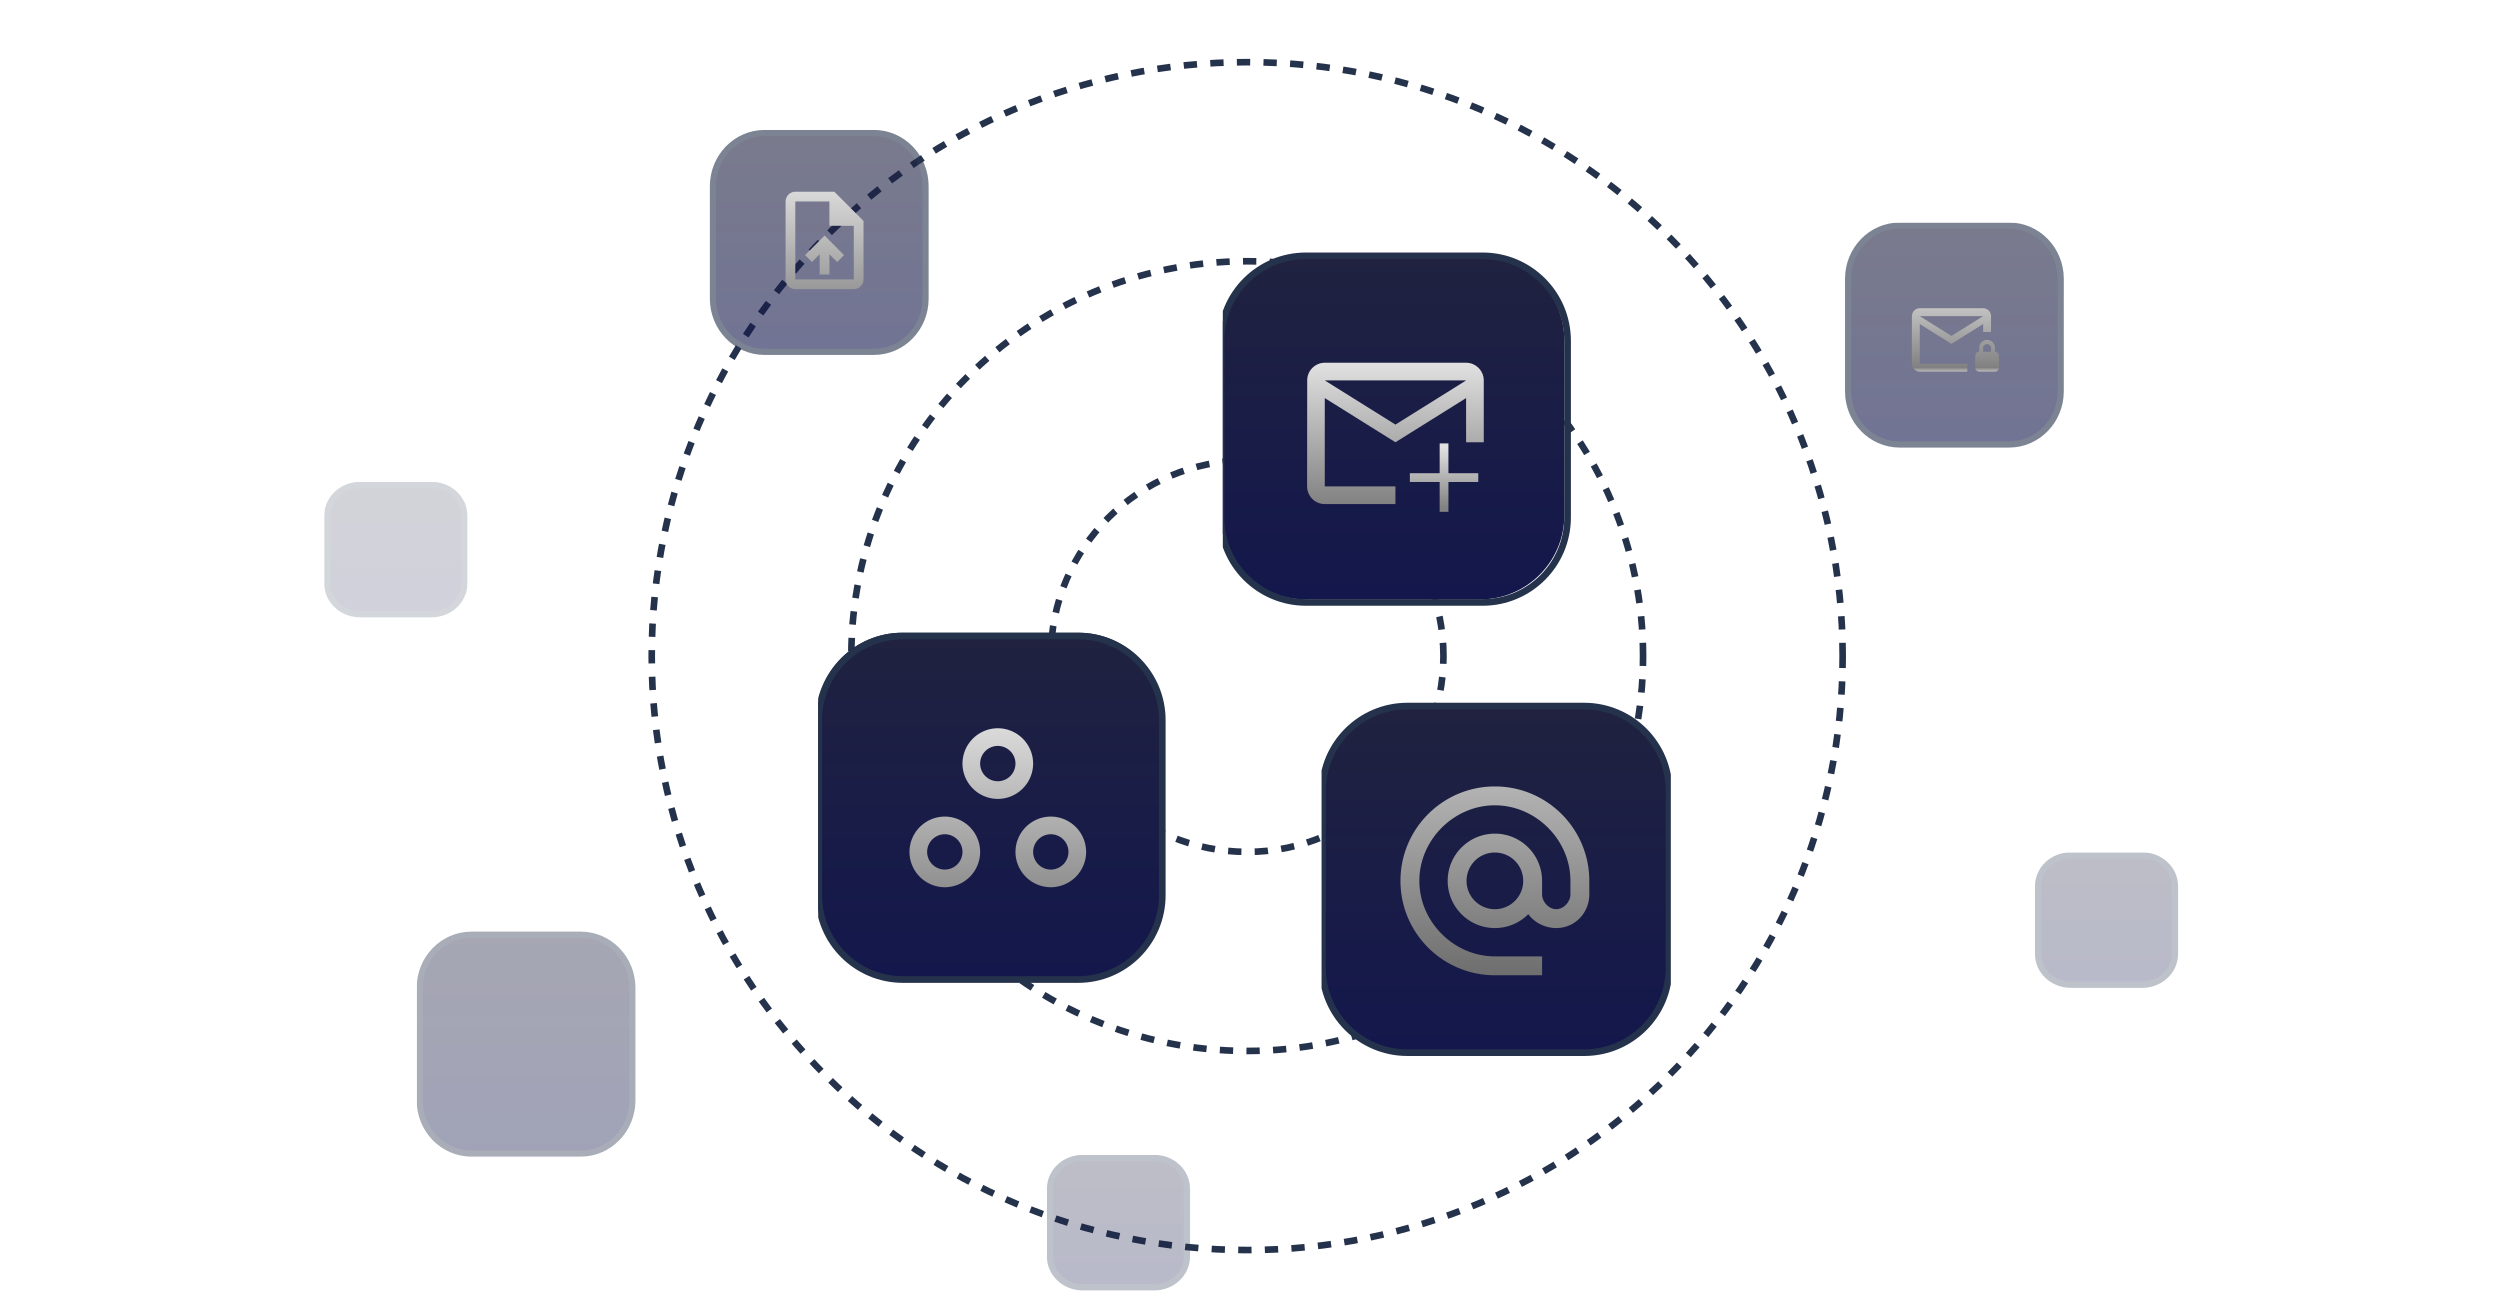
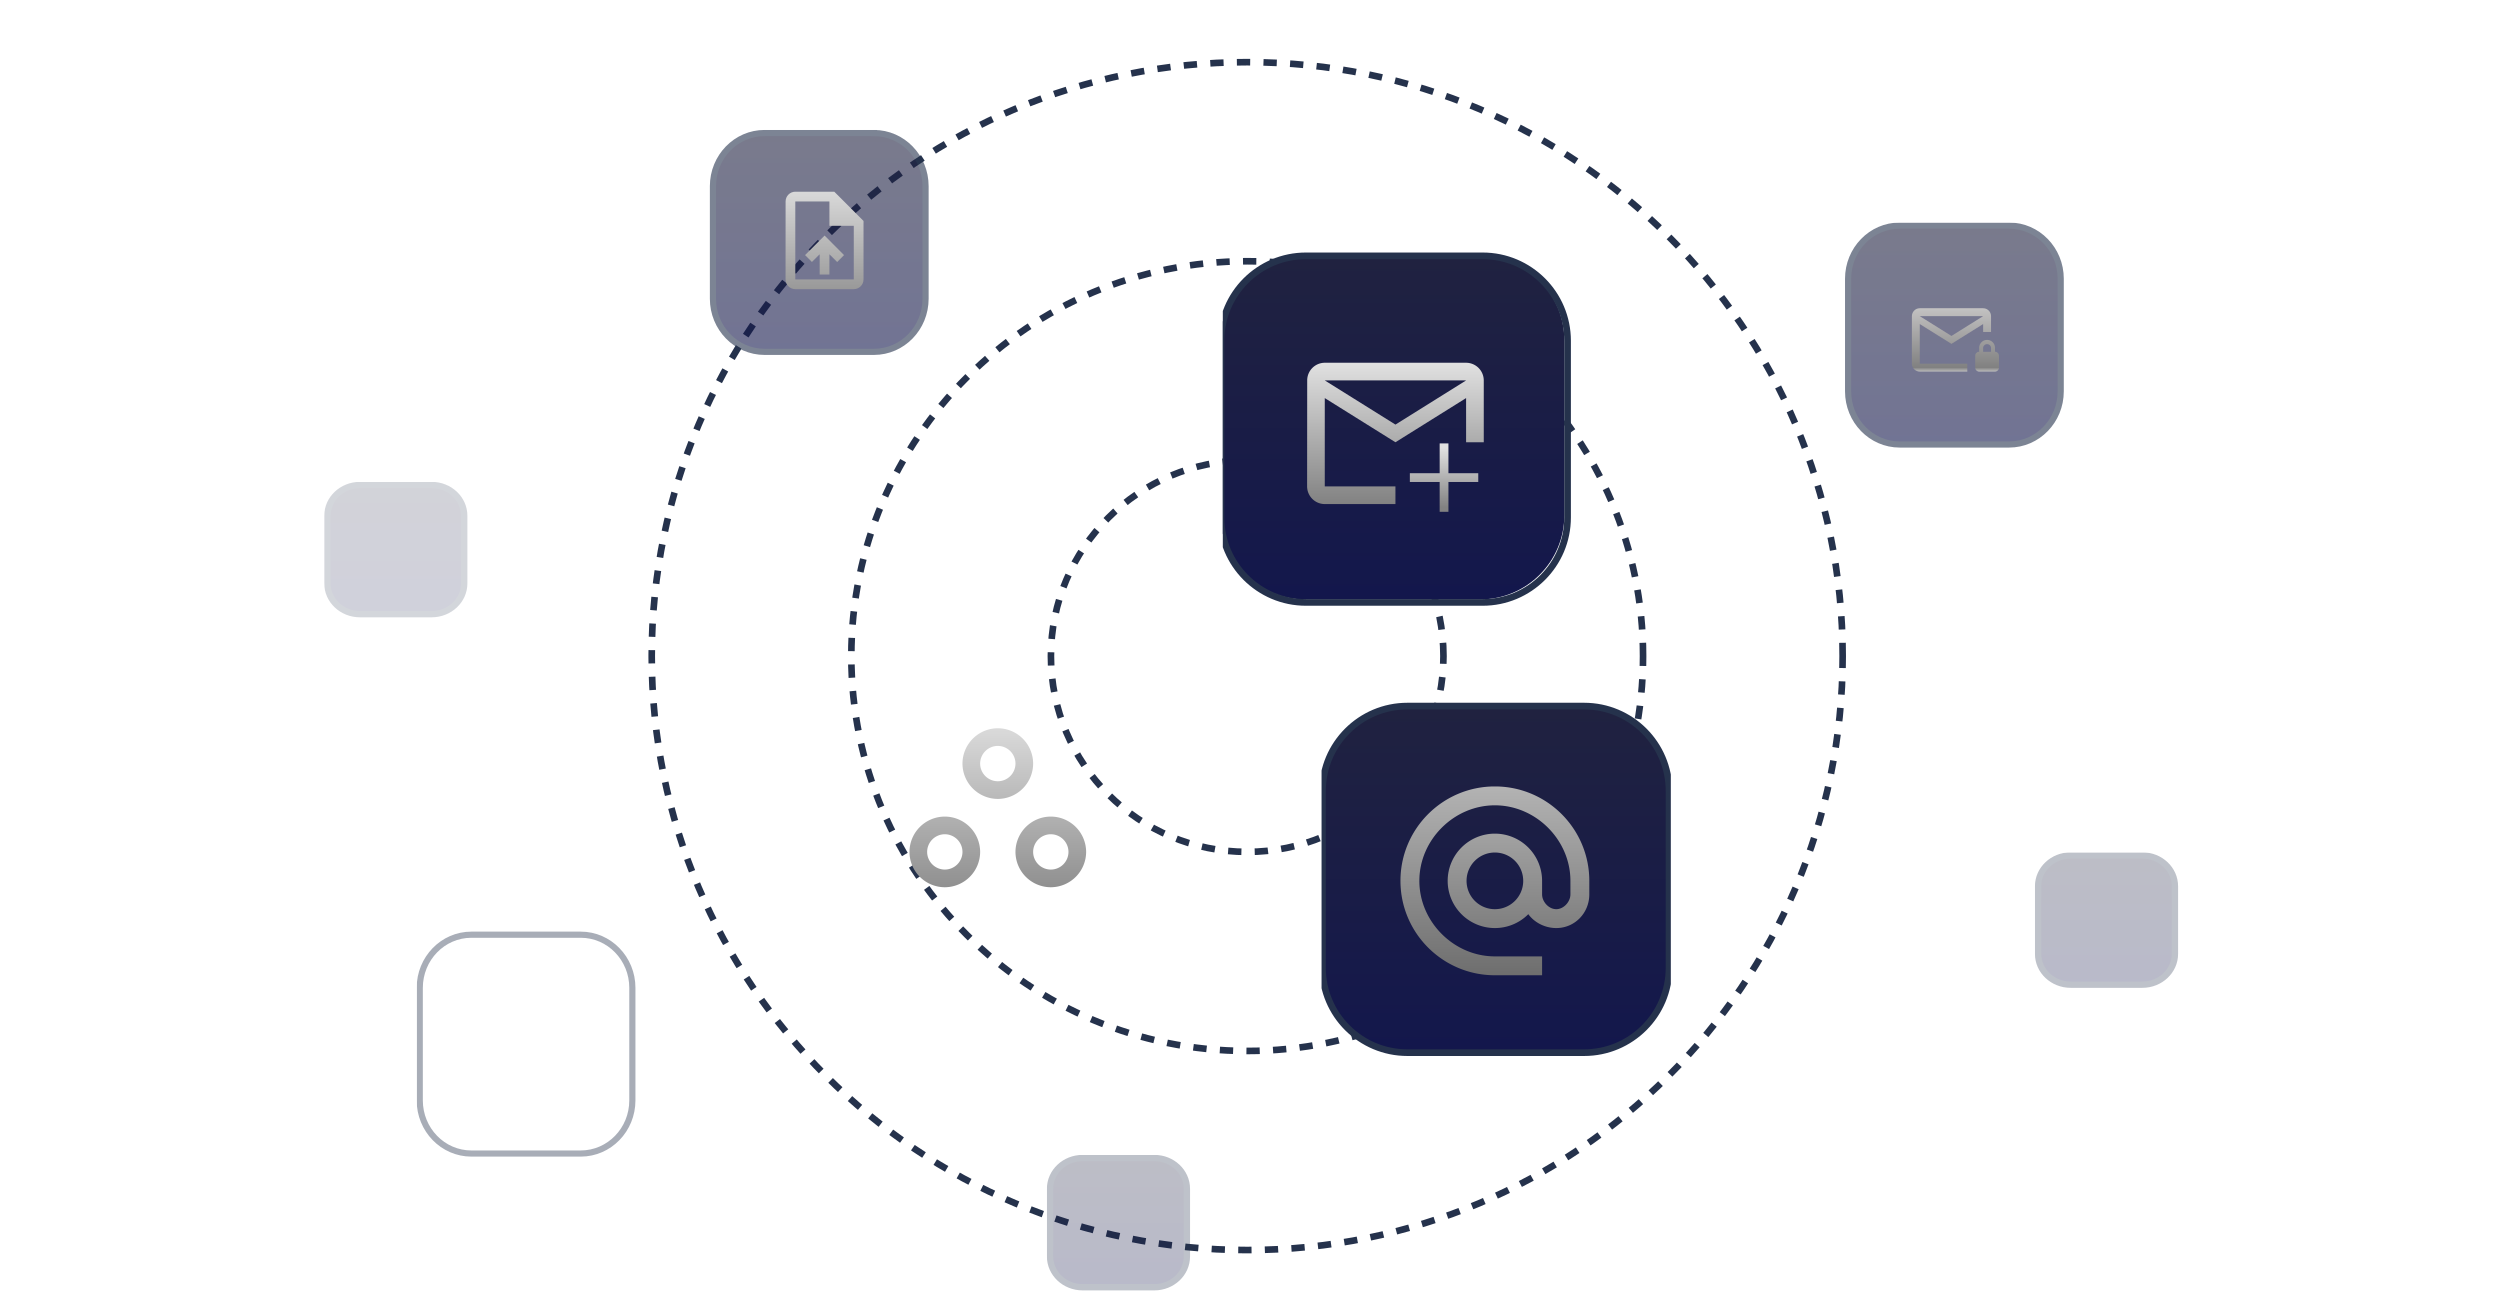
<svg xmlns="http://www.w3.org/2000/svg" width="342" height="180" fill="none">
  <g clip-path="url(#a)">
    <g clip-path="url(#b)">
      <g stroke="#25324C" stroke-dasharray="1.82 1.82" stroke-width=".909" clip-path="url(#c)">
        <path d="M197.465 89.756c0-14.791-12.021-26.781-26.849-26.781-14.829 0-26.85 11.99-26.85 26.78 0 14.791 12.021 26.782 26.85 26.782 14.828 0 26.849-11.991 26.849-26.781Z" />
        <path d="M224.771 89.754c0-29.832-24.246-54.016-54.155-54.016-29.909 0-54.155 24.184-54.155 54.016 0 29.833 24.246 54.016 54.155 54.016 29.909 0 54.155-24.183 54.155-54.016Z" />
        <path d="M252.076 89.755c0-44.874-36.471-81.251-81.46-81.251s-81.46 36.377-81.46 81.251 36.471 81.251 81.46 81.251 81.46-36.377 81.46-81.251Z" />
      </g>
    </g>
    <g clip-path="url(#d)">
      <g clip-path="url(#e)">
        <g clip-path="url(#f)">
          <path fill="url(#g)" d="M202.476 35h-23.952C172.159 35 167 40.16 167 46.524v23.952C167 76.841 172.159 82 178.524 82h23.952C208.841 82 214 76.84 214 70.476V46.524C214 40.16 208.841 35 202.476 35Z" />
          <path stroke="#25324C" stroke-width=".911" d="M202.819 35h-24.163c-6.42 0-11.625 5.205-11.625 11.625v24.162c0 6.421 5.205 11.626 11.625 11.626h24.163c6.42 0 11.625-5.205 11.625-11.626V46.625c0-6.42-5.205-11.625-11.625-11.625Z" />
        </g>
      </g>
    </g>
    <g clip-path="url(#h)">
      <g clip-path="url(#i)">
        <g clip-path="url(#j)">
          <path fill="url(#k)" d="M147.538 86.566h-24.163c-6.42 0-11.625 5.205-11.625 11.626v24.162c0 6.42 5.205 11.625 11.625 11.625h24.163c6.42 0 11.625-5.205 11.625-11.625V98.192c0-6.42-5.205-11.626-11.625-11.626Z" />
          <path stroke="#25324C" stroke-width=".911" d="M147.476 87h-23.952C117.159 87 112 92.16 112 98.524v23.952c0 6.365 5.159 11.524 11.524 11.524h23.952c6.365 0 11.524-5.159 11.524-11.524V98.524C159 92.159 153.841 87 147.476 87Z" />
        </g>
      </g>
    </g>
    <g clip-path="url(#l)">
      <g clip-path="url(#m)">
        <g clip-path="url(#n)">
-           <path fill="url(#o)" d="M216.702 96.592h-24.163c-6.42 0-11.625 5.205-11.625 11.625v24.162c0 6.421 5.205 11.626 11.625 11.626h24.163c6.42 0 11.625-5.205 11.625-11.626v-24.162c0-6.42-5.205-11.625-11.625-11.625Z" />
+           <path fill="url(#o)" d="M216.702 96.592h-24.163c-6.42 0-11.625 5.205-11.625 11.625v24.162c0 6.421 5.205 11.626 11.625 11.626h24.163c6.42 0 11.625-5.205 11.625-11.626v-24.162c0-6.42-5.205-11.625-11.625-11.625" />
          <path stroke="#25324C" stroke-width=".911" d="M216.702 96.592h-24.163c-6.42 0-11.625 5.205-11.625 11.625v24.162c0 6.421 5.205 11.626 11.625 11.626h24.163c6.42 0 11.625-5.205 11.625-11.626v-24.162c0-6.42-5.205-11.625-11.625-11.625Z" />
        </g>
      </g>
    </g>
    <g clip-path="url(#p)">
      <g clip-path="url(#q)" opacity=".2">
        <path fill="url(#r)" d="M59.05 66.35h-9.804c-2.461 0-4.457 1.883-4.457 4.206v9.253c0 2.323 1.996 4.207 4.457 4.207h9.803c2.462 0 4.458-1.884 4.458-4.207v-9.253c0-2.323-1.996-4.206-4.457-4.206Z" />
        <path stroke="#25324C" stroke-width=".865" d="M59.05 66.35h-9.804c-2.461 0-4.457 1.883-4.457 4.206v9.253c0 2.323 1.996 4.207 4.457 4.207h9.803c2.462 0 4.458-1.884 4.458-4.207v-9.253c0-2.323-1.996-4.206-4.457-4.206Z" />
      </g>
    </g>
    <g clip-path="url(#s)">
      <g clip-path="url(#t)" opacity=".3">
        <path fill="url(#u)" d="M157.909 158.42h-9.803c-2.462 0-4.458 1.884-4.458 4.209v9.257c0 2.325 1.996 4.209 4.458 4.209h9.803c2.462 0 4.457-1.884 4.457-4.209v-9.257c0-2.325-1.995-4.209-4.457-4.209Z" />
        <path stroke="#25324C" stroke-width=".865" d="M157.909 158.42h-9.803c-2.462 0-4.458 1.884-4.458 4.209v9.257c0 2.325 1.996 4.209 4.458 4.209h9.803c2.462 0 4.457-1.884 4.457-4.209v-9.257c0-2.325-1.995-4.209-4.457-4.209Z" />
      </g>
    </g>
    <g clip-path="url(#v)">
      <g clip-path="url(#w)" opacity=".3">
        <path fill="url(#x)" d="M293.073 117.029h-9.803c-2.462 0-4.458 1.885-4.458 4.209v9.258c0 2.324 1.996 4.208 4.458 4.208h9.803c2.462 0 4.457-1.884 4.457-4.208v-9.258c0-2.324-1.995-4.209-4.457-4.209Z" />
        <path stroke="#25324C" stroke-width=".865" d="M293.073 117.029h-9.803c-2.462 0-4.458 1.885-4.458 4.209v9.258c0 2.324 1.996 4.208 4.458 4.208h9.803c2.462 0 4.457-1.884 4.457-4.208v-9.258c0-2.324-1.995-4.209-4.457-4.209Z" />
      </g>
    </g>
    <g clip-path="url(#y)">
      <g clip-path="url(#z)" opacity=".6">
        <path fill="url(#A)" d="M274.842 30.861h-14.958c-3.901 0-7.064 3.257-7.064 7.274v15.4c0 4.017 3.163 7.273 7.064 7.273h14.958c3.901 0 7.064-3.256 7.064-7.273v-15.4c0-4.017-3.163-7.274-7.064-7.274Z" />
        <path stroke="#25324C" stroke-width=".842" d="M274.842 30.861h-14.958c-3.901 0-7.064 3.257-7.064 7.274v15.4c0 4.017 3.163 7.273 7.064 7.273h14.958c3.901 0 7.064-3.256 7.064-7.273v-15.4c0-4.017-3.163-7.274-7.064-7.274Z" />
      </g>
    </g>
    <g clip-path="url(#B)">
      <g clip-path="url(#C)" opacity=".4">
-         <path fill="url(#D)" d="M79.443 127.867H64.486c-3.902 0-7.064 3.255-7.064 7.271v15.396c0 4.015 3.163 7.27 7.064 7.27h14.957c3.901 0 7.064-3.255 7.064-7.27v-15.396c0-4.016-3.163-7.271-7.064-7.271Z" />
        <path stroke="#25324C" stroke-width=".842" d="M79.443 127.867H64.486c-3.902 0-7.064 3.255-7.064 7.271v15.396c0 4.015 3.163 7.27 7.064 7.27h14.957c3.901 0 7.064-3.255 7.064-7.27v-15.396c0-4.016-3.163-7.271-7.064-7.271Z" />
      </g>
    </g>
    <g clip-path="url(#E)">
      <g clip-path="url(#F)" opacity=".6">
        <path fill="url(#G)" d="M119.553 18.197h-14.958c-3.901 0-7.064 3.256-7.064 7.271v15.396c0 4.015 3.163 7.27 7.064 7.27h14.958c3.901 0 7.063-3.255 7.063-7.27V25.468c0-4.015-3.162-7.27-7.063-7.27Z" />
        <path stroke="#25324C" stroke-width=".842" d="M119.553 18.197h-14.958c-3.901 0-7.064 3.256-7.064 7.271v15.396c0 4.015 3.163 7.27 7.064 7.27h14.958c3.901 0 7.063-3.255 7.063-7.27V25.468c0-4.015-3.162-7.27-7.063-7.27Z" />
      </g>
    </g>
  </g>
  <path fill="url(#H)" d="M129.25 114.125a2.425 2.425 0 0 1 2.417 2.417 2.424 2.424 0 0 1-2.417 2.416 2.424 2.424 0 0 1-2.417-2.416 2.425 2.425 0 0 1 2.417-2.417Zm0-2.417a4.848 4.848 0 0 0-4.833 4.834 4.847 4.847 0 0 0 4.833 4.833 4.847 4.847 0 0 0 4.833-4.833 4.848 4.848 0 0 0-4.833-4.834Zm7.25-9.666a2.424 2.424 0 0 1 2.417 2.416 2.424 2.424 0 0 1-2.417 2.417 2.424 2.424 0 0 1-2.417-2.417 2.424 2.424 0 0 1 2.417-2.416Zm0-2.417a4.847 4.847 0 0 0-4.833 4.833 4.848 4.848 0 0 0 4.833 4.834 4.848 4.848 0 0 0 4.833-4.834 4.847 4.847 0 0 0-4.833-4.833Zm7.25 14.5a2.425 2.425 0 0 1 2.417 2.417 2.424 2.424 0 0 1-2.417 2.416 2.424 2.424 0 0 1-2.417-2.416 2.425 2.425 0 0 1 2.417-2.417Zm0-2.417a4.848 4.848 0 0 0-4.833 4.834 4.847 4.847 0 0 0 4.833 4.833 4.847 4.847 0 0 0 4.833-4.833 4.848 4.848 0 0 0-4.833-4.834Z" />
  <path fill="url(#I)" d="M204.5 107.584c-7.13 0-12.917 5.787-12.917 12.917s5.787 12.916 12.917 12.916h6.458v-2.583H204.5c-5.606 0-10.333-4.728-10.333-10.333 0-5.606 4.727-10.334 10.333-10.334s10.333 4.728 10.333 10.334v1.847c0 1.02-.917 2.028-1.937 2.028-1.021 0-1.938-1.008-1.938-2.028v-1.847a6.461 6.461 0 0 0-6.458-6.459 6.461 6.461 0 0 0-6.458 6.459 6.46 6.46 0 0 0 6.458 6.458c1.782 0 3.41-.723 4.572-1.899.84 1.15 2.287 1.899 3.824 1.899 2.544 0 4.521-2.067 4.521-4.611v-1.847c0-7.13-5.787-12.917-12.917-12.917Zm0 16.792a3.87 3.87 0 0 1-3.875-3.875 3.87 3.87 0 0 1 3.875-3.875 3.87 3.87 0 0 1 3.875 3.875 3.87 3.87 0 0 1-3.875 3.875Z" />
  <path fill="url(#J)" d="M200.562 49.625h-19.333a2.413 2.413 0 0 0-2.404 2.417l-.013 14.5a2.424 2.424 0 0 0 2.417 2.416h9.667v-2.416h-9.667V54.458l9.667 6.042 9.666-6.042V60.5h2.417v-8.458a2.424 2.424 0 0 0-2.417-2.417Zm-9.666 8.458-9.667-6.041h19.333l-9.666 6.041Z" />
  <path stroke="url(#K)" stroke-linecap="square" stroke-width="1.2" d="M197.546 69.414v-8.156m-4.078 4.078h8.157" />
  <path fill="url(#L)" d="M114.13 26.225h-5.333c-.733 0-1.327.6-1.327 1.333l-.006 10.667c0 .733.593 1.333 1.326 1.333h8.007c.733 0 1.333-.6 1.333-1.333v-8l-4-4Zm2.667 12h-8V27.558h4.667v3.333h3.333v7.334Zm-6.667-3.327.94.94 1.06-1.053v2.773h1.334v-2.773l1.06 1.06.94-.947-2.66-2.673-2.674 2.673Z" />
  <path fill="url(#M)" d="m262.625 44.333 4.333 2.708 4.334-2.708v1.083h1.083v-2.167c0-.596-.487-1.083-1.083-1.083h-8.667c-.596 0-1.078.488-1.078 1.083l-.005 6.5c0 .596.487 1.084 1.083 1.084h6.5v-1.084h-6.5v-5.416Zm8.667-1.084-4.334 2.709-4.333-2.709h8.667Z" />
  <path fill="url(#N)" d="M272.917 48.124v-.541c0-.596-.488-1.084-1.084-1.084-.595 0-1.083.488-1.083 1.084v.541a.544.544 0 0 0-.542.542v1.625c0 .298.244.542.542.542h2.167a.543.543 0 0 0 .541-.542v-1.625a.543.543 0 0 0-.541-.542Zm-1.625 0v-.541a.543.543 0 0 1 1.083 0v.541h-1.083Z" />
  <defs>
    <clipPath id="a">
      <path fill="#fff" d="M0 2.14h341.32v175.72H0z" />
    </clipPath>
    <clipPath id="b">
      <path fill="#fff" d="M88.703 8.05h163.83v163.41H88.703z" />
    </clipPath>
    <clipPath id="c">
      <path fill="#fff" d="M88.703 8.05h163.83v163.41H88.703z" />
    </clipPath>
    <clipPath id="d">
      <path fill="#fff" d="M167.281 34.24h47.78v49.19h-47.78z" />
    </clipPath>
    <clipPath id="e">
      <path fill="#fff" d="M167.281 34.24h47.78v49.19h-47.78z" />
    </clipPath>
    <clipPath id="f">
      <path fill="#fff" d="M166.578 34.24h49.19v49.19h-49.19z" />
    </clipPath>
    <clipPath id="h">
      <path fill="#fff" d="M111.93 85.77h47.79v49.19h-47.79z" />
    </clipPath>
    <clipPath id="i">
      <path fill="#fff" d="M111.93 85.77h47.79v49.19h-47.79z" />
    </clipPath>
    <clipPath id="j">
-       <path fill="#fff" d="M111.227 85.77h49.19v49.19h-49.19z" />
-     </clipPath>
+       </clipPath>
    <clipPath id="l">
      <path fill="#fff" d="M180.789 95.91h47.78v49.19h-47.78z" />
    </clipPath>
    <clipPath id="m">
      <path fill="#fff" d="M180.789 95.91h47.78v49.19h-47.78z" />
    </clipPath>
    <clipPath id="n">
      <path fill="#fff" d="M180.086 95.91h49.19v49.19h-49.19z" />
    </clipPath>
    <clipPath id="p">
      <path fill="#fff" d="M44.344 65.93h20.47v19.32h-20.47z" />
    </clipPath>
    <clipPath id="q">
      <path fill="#fff" d="M44.344 65.93h20.47v19.32h-20.47z" />
    </clipPath>
    <clipPath id="s">
      <path fill="#fff" d="M143.203 158h20.47v19.33h-20.47z" />
    </clipPath>
    <clipPath id="t">
      <path fill="#fff" d="M143.203 158h20.47v19.33h-20.47z" />
    </clipPath>
    <clipPath id="v">
      <path fill="#fff" d="M278.367 116.609h20.47v19.33h-20.47z" />
    </clipPath>
    <clipPath id="w">
      <path fill="#fff" d="M278.367 116.609h20.47v19.33h-20.47z" />
    </clipPath>
    <clipPath id="y">
      <path fill="#fff" d="M252.18 30.441h30.72v31.63h-30.72z" />
    </clipPath>
    <clipPath id="z">
      <path fill="#fff" d="M252.18 30.441h30.72v31.63h-30.72z" />
    </clipPath>
    <clipPath id="B">
      <path fill="#fff" d="M57.008 126.74h30.72v31.62h-30.72z" />
    </clipPath>
    <clipPath id="C">
      <path fill="#fff" d="M57.008 126.74h30.72v31.62h-30.72z" />
    </clipPath>
    <clipPath id="E">
      <path fill="#fff" d="M96.727 17.77h30.72v31.62h-30.72z" />
    </clipPath>
    <clipPath id="F">
      <path fill="#fff" d="M96.727 17.77h30.72v31.62h-30.72z" />
    </clipPath>
    <linearGradient id="g" x1="190.5" x2="190.5" y1="35" y2="82" gradientUnits="userSpaceOnUse">
      <stop stop-color="#202240" />
      <stop offset="1" stop-color="#13174C" />
    </linearGradient>
    <linearGradient id="k" x1="135.456" x2="135.456" y1="86.566" y2="133.979" gradientUnits="userSpaceOnUse">
      <stop stop-color="#202240" />
      <stop offset="1" stop-color="#13174C" />
    </linearGradient>
    <linearGradient id="o" x1="204.62" x2="204.62" y1="96.592" y2="144.005" gradientUnits="userSpaceOnUse">
      <stop stop-color="#202240" />
      <stop offset="1" stop-color="#13174C" />
    </linearGradient>
    <linearGradient id="r" x1="54.148" x2="54.148" y1="66.35" y2="84.016" gradientUnits="userSpaceOnUse">
      <stop stop-color="#202240" />
      <stop offset="1" stop-color="#13174C" />
    </linearGradient>
    <linearGradient id="u" x1="153.007" x2="153.007" y1="158.42" y2="176.095" gradientUnits="userSpaceOnUse">
      <stop stop-color="#202240" />
      <stop offset="1" stop-color="#13174C" />
    </linearGradient>
    <linearGradient id="x" x1="288.171" x2="288.171" y1="117.029" y2="134.704" gradientUnits="userSpaceOnUse">
      <stop stop-color="#202240" />
      <stop offset="1" stop-color="#13174C" />
    </linearGradient>
    <linearGradient id="A" x1="267.363" x2="267.363" y1="30.861" y2="60.808" gradientUnits="userSpaceOnUse">
      <stop stop-color="#202240" />
      <stop offset="1" stop-color="#13174C" />
    </linearGradient>
    <linearGradient id="D" x1="71.965" x2="71.965" y1="127.867" y2="157.804" gradientUnits="userSpaceOnUse">
      <stop stop-color="#202240" />
      <stop offset="1" stop-color="#13174C" />
    </linearGradient>
    <linearGradient id="G" x1="112.074" x2="112.074" y1="18.197" y2="48.135" gradientUnits="userSpaceOnUse">
      <stop stop-color="#202240" />
      <stop offset="1" stop-color="#13174C" />
    </linearGradient>
    <linearGradient id="H" x1="136.5" x2="136.5" y1="99.625" y2="121.375" gradientUnits="userSpaceOnUse">
      <stop stop-color="#DADADA" />
      <stop offset="1" stop-color="#909090" />
    </linearGradient>
    <linearGradient id="I" x1="204.5" x2="204.5" y1="107.584" y2="133.417" gradientUnits="userSpaceOnUse">
      <stop stop-color="#B3B3B3" />
      <stop offset="1" stop-color="#6E6E6E" />
    </linearGradient>
    <linearGradient id="J" x1="190.896" x2="190.896" y1="49.625" y2="68.958" gradientUnits="userSpaceOnUse">
      <stop stop-color="#E1E1E1" />
      <stop offset="1" stop-color="#828282" />
    </linearGradient>
    <linearGradient id="K" x1="197.546" x2="197.546" y1="61.258" y2="69.414" gradientUnits="userSpaceOnUse">
      <stop stop-color="#E1E1E1" />
      <stop offset="1" stop-color="#828282" />
    </linearGradient>
    <linearGradient id="L" x1="112.797" x2="112.797" y1="26.225" y2="39.558" gradientUnits="userSpaceOnUse">
      <stop stop-color="#D9D9D9" />
      <stop offset="1" stop-color="#999" />
    </linearGradient>
    <linearGradient id="M" x1="267.5" x2="267.5" y1="42.166" y2="50.833" gradientUnits="userSpaceOnUse">
      <stop stop-color="#C3C2C2" />
      <stop offset=".935" stop-color="#818181" />
      <stop offset="1" stop-color="#BBB" />
    </linearGradient>
    <linearGradient id="N" x1="267.5" x2="267.5" y1="42.166" y2="50.833" gradientUnits="userSpaceOnUse">
      <stop stop-color="#C3C2C2" />
      <stop offset=".935" stop-color="#818181" />
      <stop offset="1" stop-color="#BBB" />
    </linearGradient>
  </defs>
</svg>